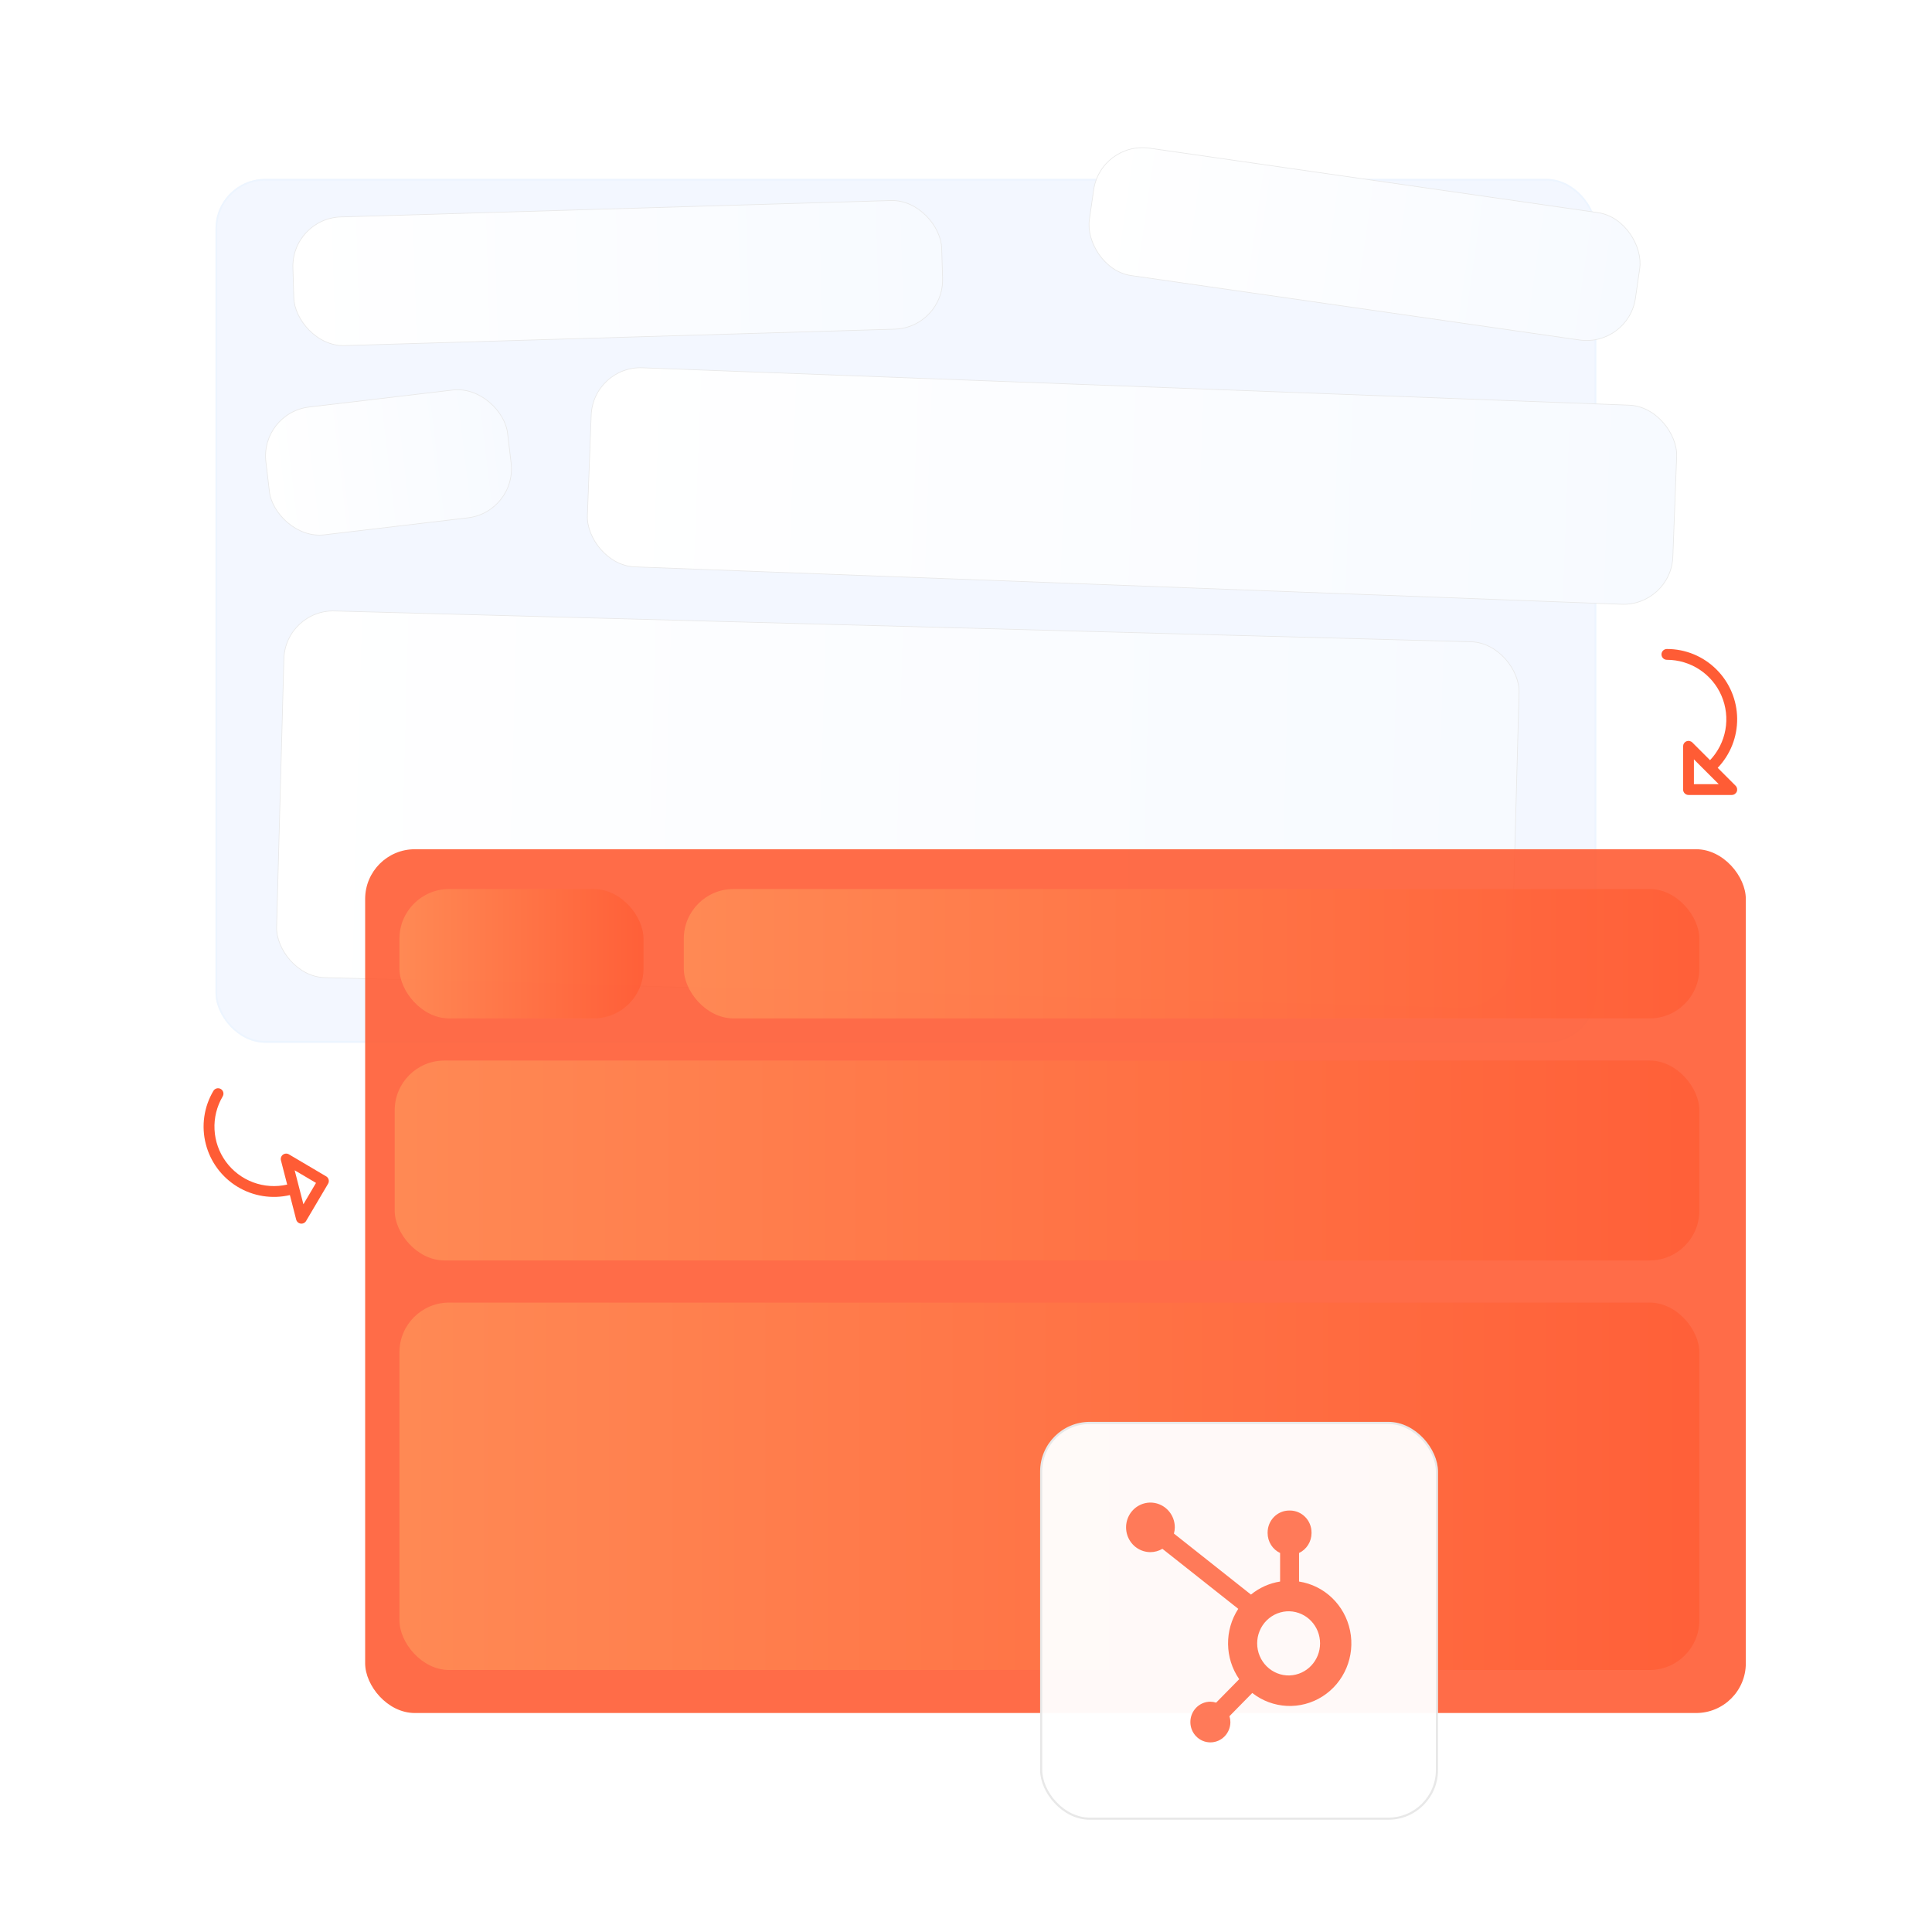
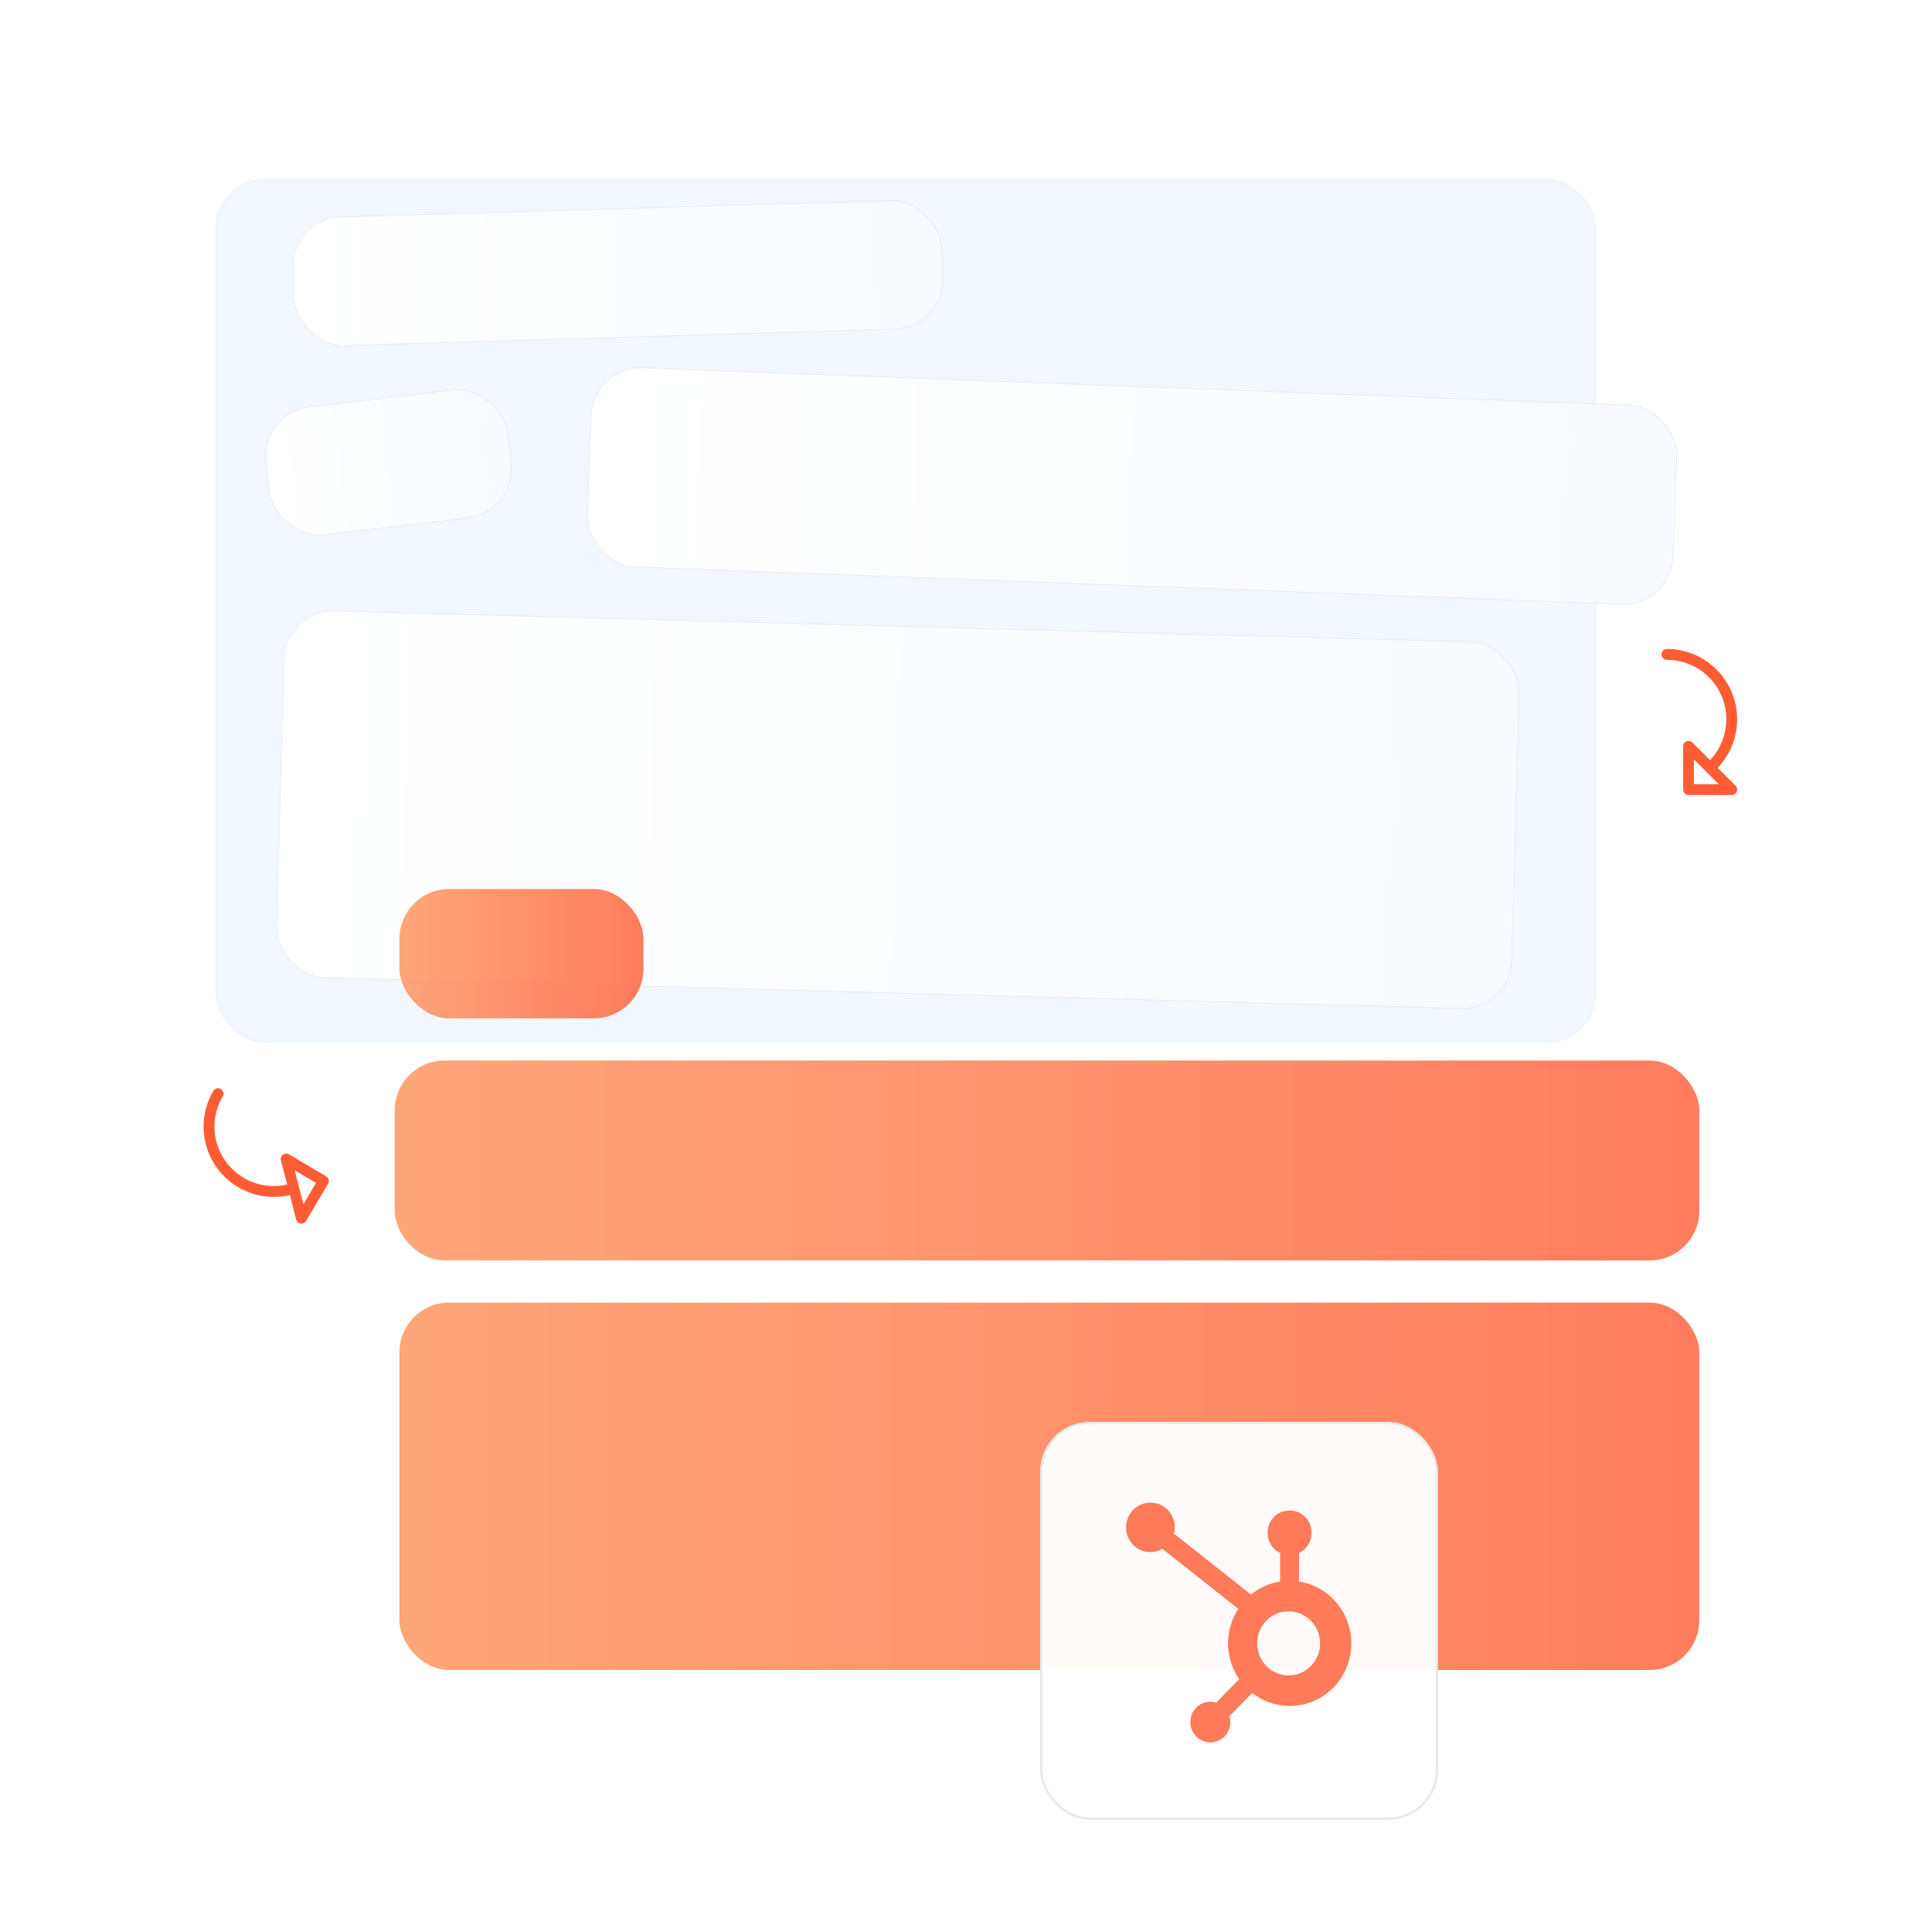
<svg xmlns="http://www.w3.org/2000/svg" width="1166" height="1162" viewBox="0 0 1166 1162" fill="none">
  <path opacity="0.2" d="M568.725 448.741C568.725 451.313 567.962 453.827 566.533 455.965C565.104 458.104 563.074 459.77 560.698 460.754C558.322 461.739 555.707 461.996 553.185 461.494C550.663 460.993 548.346 459.754 546.527 457.936C544.709 456.117 543.47 453.8 542.969 451.278C542.467 448.756 542.724 446.141 543.709 443.765C544.693 441.389 546.359 439.358 548.498 437.93C550.636 436.501 553.15 435.738 555.722 435.738C559.17 435.738 562.478 437.108 564.916 439.547C567.355 441.985 568.725 445.293 568.725 448.741Z" fill="white" />
  <path d="M560.824 445.172L557.255 448.74L560.824 452.308C560.925 452.408 561.005 452.528 561.059 452.659C561.114 452.791 561.142 452.932 561.142 453.074C561.142 453.217 561.114 453.358 561.059 453.489C561.005 453.621 560.925 453.74 560.824 453.841C560.724 453.941 560.604 454.021 560.472 454.076C560.341 454.13 560.2 454.158 560.058 454.158C559.915 454.158 559.774 454.13 559.643 454.076C559.511 454.021 559.392 453.941 559.291 453.841L555.723 450.272L552.156 453.841C552.055 453.941 551.935 454.021 551.804 454.076C551.672 454.13 551.531 454.158 551.389 454.158C551.247 454.158 551.106 454.13 550.974 454.076C550.842 454.021 550.723 453.941 550.622 453.841C550.522 453.74 550.442 453.621 550.387 453.489C550.333 453.358 550.305 453.217 550.305 453.074C550.305 452.932 550.333 452.791 550.387 452.659C550.442 452.528 550.522 452.408 550.622 452.308L554.191 448.74L550.622 445.172C550.419 444.969 550.305 444.693 550.305 444.406C550.305 444.118 550.419 443.842 550.622 443.639C550.826 443.436 551.101 443.321 551.389 443.321C551.676 443.321 551.952 443.436 552.156 443.639L555.723 447.208L559.291 443.639C559.392 443.538 559.511 443.458 559.643 443.404C559.774 443.349 559.915 443.321 560.058 443.321C560.2 443.321 560.341 443.349 560.472 443.404C560.604 443.458 560.724 443.538 560.824 443.639C560.925 443.74 561.005 443.859 561.059 443.991C561.114 444.122 561.142 444.263 561.142 444.406C561.142 444.548 561.114 444.689 561.059 444.82C561.005 444.952 560.925 445.071 560.824 445.172ZM569.81 448.74C569.81 451.526 568.984 454.249 567.436 456.566C565.888 458.882 563.688 460.688 561.114 461.754C558.54 462.82 555.708 463.099 552.975 462.556C550.243 462.012 547.733 460.671 545.763 458.701C543.793 456.73 542.451 454.22 541.907 451.488C541.364 448.755 541.643 445.923 542.709 443.349C543.775 440.775 545.581 438.575 547.897 437.027C550.214 435.479 552.937 434.653 555.723 434.653C559.458 434.657 563.039 436.143 565.68 438.784C568.32 441.424 569.806 445.005 569.81 448.74ZM567.643 448.74C567.643 446.382 566.944 444.078 565.634 442.118C564.324 440.158 562.463 438.63 560.285 437.728C558.107 436.826 555.71 436.59 553.398 437.05C551.086 437.509 548.962 438.645 547.295 440.312C545.628 441.979 544.493 444.102 544.033 446.414C543.573 448.727 543.809 451.123 544.711 453.301C545.613 455.479 547.141 457.341 549.101 458.65C551.061 459.96 553.366 460.659 555.723 460.659C558.883 460.656 561.913 459.399 564.148 457.164C566.382 454.93 567.639 451.9 567.643 448.74Z" fill="white" />
  <path opacity="0.2" d="M644.588 770.616C644.588 773.188 643.825 775.702 642.397 777.84C640.968 779.979 638.937 781.645 636.561 782.629C634.185 783.614 631.571 783.871 629.048 783.369C626.526 782.868 624.209 781.629 622.391 779.811C620.572 777.992 619.334 775.675 618.832 773.153C618.33 770.631 618.588 768.016 619.572 765.64C620.556 763.264 622.223 761.233 624.361 759.805C626.499 758.376 629.013 757.613 631.585 757.613C635.034 757.613 638.341 758.983 640.779 761.422C643.218 763.86 644.588 767.168 644.588 770.616Z" fill="white" />
-   <path d="M636.687 767.047L633.118 770.615L636.687 774.183C636.788 774.283 636.868 774.403 636.922 774.534C636.977 774.666 637.005 774.807 637.005 774.949C637.005 775.092 636.977 775.233 636.922 775.364C636.868 775.496 636.788 775.615 636.687 775.716C636.587 775.816 636.467 775.896 636.336 775.951C636.204 776.005 636.063 776.033 635.921 776.033C635.778 776.033 635.637 776.005 635.506 775.951C635.374 775.896 635.255 775.816 635.154 775.716L631.587 772.147L628.019 775.716C627.918 775.816 627.799 775.896 627.667 775.951C627.536 776.005 627.395 776.033 627.252 776.033C627.11 776.033 626.969 776.005 626.837 775.951C626.706 775.896 626.586 775.816 626.486 775.716C626.385 775.615 626.305 775.496 626.251 775.364C626.196 775.233 626.168 775.092 626.168 774.949C626.168 774.807 626.196 774.666 626.251 774.534C626.305 774.403 626.385 774.283 626.486 774.183L630.055 770.615L626.486 767.047C626.282 766.844 626.168 766.568 626.168 766.281C626.168 765.993 626.282 765.717 626.486 765.514C626.689 765.311 626.965 765.196 627.252 765.196C627.54 765.196 627.816 765.311 628.019 765.514L631.587 769.083L635.154 765.514C635.255 765.413 635.374 765.333 635.506 765.279C635.637 765.224 635.778 765.196 635.921 765.196C636.063 765.196 636.204 765.224 636.336 765.279C636.467 765.333 636.587 765.413 636.687 765.514C636.788 765.615 636.868 765.734 636.922 765.866C636.977 765.997 637.005 766.138 637.005 766.281C637.005 766.423 636.977 766.564 636.922 766.695C636.868 766.827 636.788 766.946 636.687 767.047ZM645.673 770.615C645.673 773.401 644.847 776.124 643.299 778.441C641.751 780.757 639.551 782.563 636.977 783.629C634.403 784.695 631.571 784.974 628.838 784.431C626.106 783.887 623.596 782.546 621.626 780.576C619.656 778.605 618.314 776.095 617.771 773.363C617.227 770.63 617.506 767.798 618.572 765.224C619.638 762.65 621.444 760.45 623.76 758.902C626.077 757.354 628.8 756.528 631.587 756.528C635.321 756.532 638.902 758.018 641.543 760.659C644.184 763.299 645.669 766.88 645.673 770.615ZM643.506 770.615C643.506 768.257 642.807 765.953 641.497 763.993C640.187 762.033 638.326 760.505 636.148 759.603C633.97 758.701 631.573 758.465 629.261 758.925C626.949 759.384 624.825 760.52 623.158 762.187C621.491 763.854 620.356 765.977 619.896 768.289C619.436 770.602 619.672 772.998 620.574 775.176C621.477 777.354 623.004 779.216 624.964 780.525C626.925 781.835 629.229 782.534 631.587 782.534C634.747 782.531 637.776 781.274 640.011 779.039C642.245 776.805 643.502 773.775 643.506 770.615Z" fill="white" />
-   <path opacity="0.2" d="M851.205 611.979C851.205 614.55 850.442 617.064 849.014 619.203C847.585 621.341 845.554 623.008 843.178 623.992C840.802 624.976 838.188 625.233 835.665 624.732C833.143 624.23 830.826 622.991 829.008 621.173C827.189 619.354 825.951 617.038 825.449 614.515C824.947 611.993 825.205 609.378 826.189 607.003C827.173 604.627 828.84 602.596 830.978 601.167C833.116 599.738 835.63 598.976 838.202 598.976C841.651 598.976 844.958 600.346 847.397 602.784C849.835 605.223 851.205 608.53 851.205 611.979Z" fill="white" />
+   <path opacity="0.2" d="M851.205 611.979C851.205 614.55 850.442 617.064 849.014 619.203C847.585 621.341 845.554 623.008 843.178 623.992C840.802 624.976 838.188 625.233 835.665 624.732C833.143 624.23 830.826 622.991 829.008 621.173C824.947 611.993 825.205 609.378 826.189 607.003C827.173 604.627 828.84 602.596 830.978 601.167C833.116 599.738 835.63 598.976 838.202 598.976C841.651 598.976 844.958 600.346 847.397 602.784C849.835 605.223 851.205 608.53 851.205 611.979Z" fill="white" />
  <path d="M843.305 608.409L839.736 611.977L843.305 615.545C843.405 615.646 843.485 615.765 843.54 615.897C843.594 616.028 843.622 616.169 843.622 616.311C843.622 616.454 843.594 616.595 843.54 616.726C843.485 616.858 843.405 616.977 843.305 617.078C843.204 617.179 843.084 617.259 842.953 617.313C842.821 617.368 842.68 617.396 842.538 617.396C842.396 617.396 842.255 617.368 842.123 617.313C841.992 617.259 841.872 617.179 841.771 617.078L838.204 613.509L834.636 617.078C834.535 617.179 834.416 617.259 834.284 617.313C834.153 617.368 834.012 617.396 833.869 617.396C833.727 617.396 833.586 617.368 833.455 617.313C833.323 617.259 833.203 617.179 833.103 617.078C833.002 616.977 832.922 616.858 832.868 616.726C832.813 616.595 832.785 616.454 832.785 616.311C832.785 616.169 832.813 616.028 832.868 615.897C832.922 615.765 833.002 615.646 833.103 615.545L836.672 611.977L833.103 608.409C832.899 608.206 832.785 607.93 832.785 607.643C832.785 607.355 832.899 607.08 833.103 606.876C833.306 606.673 833.582 606.559 833.869 606.559C834.157 606.559 834.433 606.673 834.636 606.876L838.204 610.445L841.771 606.876C841.872 606.776 841.992 606.696 842.123 606.641C842.255 606.587 842.396 606.559 842.538 606.559C842.68 606.559 842.821 606.587 842.953 606.641C843.084 606.696 843.204 606.776 843.305 606.876C843.405 606.977 843.485 607.096 843.54 607.228C843.594 607.359 843.622 607.5 843.622 607.643C843.622 607.785 843.594 607.926 843.54 608.058C843.485 608.189 843.405 608.309 843.305 608.409ZM852.29 611.977C852.29 614.763 851.464 617.487 849.916 619.803C848.368 622.12 846.168 623.925 843.594 624.991C841.02 626.058 838.188 626.337 835.456 625.793C832.723 625.249 830.213 623.908 828.243 621.938C826.273 619.968 824.931 617.458 824.388 614.725C823.844 611.993 824.123 609.16 825.189 606.586C826.256 604.012 828.061 601.812 830.378 600.265C832.694 598.717 835.418 597.891 838.204 597.891C841.938 597.895 845.519 599.38 848.16 602.021C850.801 604.662 852.286 608.242 852.29 611.977ZM850.123 611.977C850.123 609.62 849.424 607.315 848.114 605.355C846.805 603.395 844.943 601.867 842.765 600.965C840.587 600.063 838.19 599.827 835.878 600.287C833.566 600.747 831.442 601.882 829.775 603.549C828.108 605.216 826.973 607.34 826.513 609.652C826.053 611.964 826.29 614.361 827.192 616.538C828.094 618.716 829.622 620.578 831.582 621.888C833.542 623.197 835.846 623.897 838.204 623.897C841.364 623.893 844.393 622.636 846.628 620.401C848.863 618.167 850.119 615.137 850.123 611.977Z" fill="white" />
  <g filter="url(#filter0_dd_307_4509)">
    <rect x="130.082" y="107.992" width="833.259" height="521.323" rx="30" fill="#F3F7FF" />
    <rect x="130.582" y="108.492" width="832.259" height="520.323" rx="29.5" stroke="#EDF5FF" />
  </g>
  <rect x="156.978" y="249.152" width="146.881" height="77.672" rx="29.798" transform="rotate(-6.749 156.978 249.152)" fill="url(#paint0_linear_307_4509)" stroke="#E8E8E8" stroke-width="0.404" />
-   <rect x="664.269" y="85.189" width="332.959" height="77.672" rx="29.798" transform="rotate(8.179 664.269 85.189)" fill="url(#paint1_linear_307_4509)" stroke="#E8E8E8" stroke-width="0.404" />
  <rect x="175.888" y="131.824" width="391.732" height="77.672" rx="29.798" transform="rotate(-1.71 175.888 131.824)" fill="url(#paint2_linear_307_4509)" stroke="#E8E8E8" stroke-width="0.404" />
  <rect x="357.925" y="220.836" width="655.57" height="120.242" rx="29.798" transform="rotate(2.17 357.925 220.836)" fill="url(#paint3_linear_307_4509)" stroke="#E8E8E8" stroke-width="0.404" />
  <rect x="172.134" y="367.931" width="745.73" height="221.346" rx="29.798" transform="rotate(1.553 172.134 367.931)" fill="url(#paint4_linear_307_4509)" stroke="#E8E8E8" stroke-width="0.404" />
-   <rect x="220.375" y="512.539" width="833.259" height="521.323" rx="30" fill="#FF5C35" fill-opacity="0.9" />
  <rect x="241.074" y="536.555" width="147.286" height="78.076" rx="30" fill="url(#paint5_linear_307_4509)" fill-opacity="0.8" />
-   <rect x="412.684" y="536.555" width="612.896" height="78.076" rx="30" fill="url(#paint6_linear_307_4509)" fill-opacity="0.8" />
  <rect x="238.215" y="640.067" width="787.364" height="120.646" rx="30" fill="url(#paint7_linear_307_4509)" fill-opacity="0.8" />
  <rect x="241.074" y="786.15" width="784.504" height="221.75" rx="30" fill="url(#paint8_linear_307_4509)" fill-opacity="0.8" />
  <g filter="url(#filter1_dddd_307_4509)">
    <rect x="517.576" y="653.776" width="238.855" height="238.851" rx="29.353" fill="white" fill-opacity="0.96" stroke="#E8E8E8" stroke-width="1.294" />
    <g clip-path="url(#clip0_307_4509)">
      <path d="M673.21 749.505V732.271C675.45 731.207 677.347 729.517 678.679 727.399C680.012 725.282 680.725 722.823 680.736 720.309V719.914C680.736 712.584 674.892 706.642 667.683 706.642H667.294C660.084 706.642 654.24 712.584 654.24 719.914V720.309C654.251 722.823 654.964 725.282 656.297 727.399C657.629 729.517 659.526 731.207 661.766 732.271V749.505C655.328 750.507 649.264 753.221 644.19 757.373L597.699 720.558C598.031 719.341 598.204 718.09 598.223 716.834C598.229 713.877 597.372 710.983 595.76 708.521C594.148 706.059 591.854 704.138 589.169 703.001C586.483 701.864 583.526 701.563 580.671 702.135C577.817 702.707 575.194 704.127 573.133 706.215C571.073 708.303 569.668 710.965 569.096 713.865C568.524 716.765 568.811 719.773 569.92 722.507C571.029 725.241 572.911 727.58 575.328 729.226C577.745 730.873 580.588 731.754 583.497 731.758C586.042 731.745 588.539 731.055 590.74 729.754L636.519 765.971C628.103 778.898 628.328 795.744 637.087 808.434L623.163 822.594C622.037 822.228 620.865 822.034 619.683 822.018C613.015 822.023 607.613 827.521 607.614 834.301C607.616 841.08 613.022 846.575 619.689 846.577C626.358 846.578 631.765 841.086 631.771 834.307C631.755 833.106 631.564 831.913 631.204 830.77L644.978 816.76C657.286 826.393 674.189 827.223 687.353 818.841C700.516 810.458 707.159 794.633 704.005 779.171C700.851 763.709 688.566 751.875 673.21 749.505ZM667.5 806.186C664.956 806.256 662.423 805.806 660.052 804.864C657.681 803.922 655.519 802.507 653.695 800.702C651.871 798.896 650.421 796.738 649.431 794.353C648.441 791.969 647.931 789.407 647.931 786.819C647.931 784.231 648.441 781.669 649.431 779.285C650.421 776.9 651.871 774.742 653.695 772.937C655.519 771.131 657.681 769.716 660.052 768.774C662.423 767.832 664.956 767.382 667.5 767.452C677.755 767.817 685.885 776.372 685.89 786.805C685.895 797.237 677.774 805.801 667.519 806.176" fill="#FF7A59" />
    </g>
  </g>
  <path d="M124.227 690.535C126.99 701.27 133.844 710.496 143.324 716.24C152.803 721.985 164.155 723.79 174.949 721.27L178.752 736.066C178.913 736.691 179.255 737.255 179.736 737.686C180.218 738.117 180.816 738.395 181.455 738.485C182.094 738.576 182.746 738.475 183.328 738.195C183.91 737.915 184.395 737.468 184.723 736.912L198 714.437C198.44 713.692 198.566 712.803 198.351 711.965C198.135 711.127 197.595 710.409 196.85 709.969L174.376 696.692C173.82 696.363 173.179 696.207 172.534 696.242C171.89 696.278 171.27 696.504 170.754 696.891C170.238 697.279 169.848 697.812 169.634 698.421C169.421 699.03 169.393 699.69 169.554 700.315L173.32 714.941C166.482 716.506 159.335 716.032 152.762 713.579C146.19 711.125 140.481 706.799 136.34 701.136C132.2 695.473 129.81 688.72 129.466 681.713C129.122 674.707 130.839 667.752 134.405 661.711C134.845 660.966 134.971 660.076 134.756 659.238C134.54 658.4 134 657.682 133.255 657.242C132.51 656.802 131.621 656.676 130.783 656.891C129.945 657.107 129.227 657.647 128.786 658.392C125.939 663.182 124.07 668.489 123.288 674.007C122.505 679.524 122.824 685.142 124.227 690.535ZM190.722 713.928L183.111 726.812L177.837 706.316L190.722 713.928Z" fill="#FF5C35" />
  <path d="M1035.99 404.112C1043.83 411.951 1048.29 422.545 1048.41 433.628C1048.54 444.712 1044.32 455.404 1036.66 463.416L1047.46 474.216C1047.92 474.672 1048.23 475.254 1048.36 475.887C1048.48 476.52 1048.42 477.177 1048.17 477.773C1047.92 478.37 1047.5 478.88 1046.97 479.238C1046.43 479.597 1045.8 479.788 1045.15 479.787L1019.05 479.787C1018.18 479.787 1017.35 479.443 1016.74 478.831C1016.13 478.22 1015.79 477.39 1015.79 476.524L1015.79 450.421C1015.79 449.775 1015.98 449.144 1016.34 448.607C1016.69 448.07 1017.2 447.651 1017.8 447.404C1018.4 447.157 1019.05 447.092 1019.69 447.218C1020.32 447.345 1020.9 447.656 1021.36 448.113L1032.04 458.794C1036.86 453.702 1040.09 447.308 1041.32 440.401C1042.55 433.494 1041.73 426.379 1038.96 419.933C1036.19 413.488 1031.59 407.996 1025.73 404.136C1019.87 400.276 1013.01 398.218 1006 398.215C1005.13 398.215 1004.3 397.871 1003.69 397.259C1003.08 396.647 1002.73 395.817 1002.73 394.952C1002.73 394.086 1003.08 393.256 1003.69 392.645C1004.3 392.033 1005.13 391.689 1006 391.689C1011.57 391.674 1017.09 392.764 1022.24 394.897C1027.39 397.029 1032.06 400.161 1035.99 404.112ZM1022.31 473.261L1037.28 473.261L1022.31 458.297L1022.31 473.261Z" fill="#FF5C35" />
  <defs>
    <filter id="filter0_dd_307_4509" x="34.079" y="11.989" width="1025.26" height="713.328" filterUnits="userSpaceOnUse" color-interpolation-filters="sRGB">
      <feFlood flood-opacity="0" result="BackgroundImageFix" />
      <feColorMatrix in="SourceAlpha" type="matrix" values="0 0 0 0 0 0 0 0 0 0 0 0 0 0 0 0 0 0 127 0" result="hardAlpha" />
      <feOffset dx="32.001" dy="32.001" />
      <feGaussianBlur stdDeviation="32.001" />
      <feColorMatrix type="matrix" values="0 0 0 0 0.806 0 0 0 0 0.864 0 0 0 0 0.935 0 0 0 1 0" />
      <feBlend mode="normal" in2="BackgroundImageFix" result="effect1_dropShadow_307_4509" />
      <feColorMatrix in="SourceAlpha" type="matrix" values="0 0 0 0 0 0 0 0 0 0 0 0 0 0 0 0 0 0 127 0" result="hardAlpha" />
      <feOffset dx="-32.001" dy="-32.001" />
      <feGaussianBlur stdDeviation="32.001" />
      <feColorMatrix type="matrix" values="0 0 0 0 1 0 0 0 0 1 0 0 0 0 1 0 0 0 1 0" />
      <feBlend mode="normal" in2="effect1_dropShadow_307_4509" result="effect2_dropShadow_307_4509" />
      <feBlend mode="normal" in="SourceGraphic" in2="effect2_dropShadow_307_4509" result="shape" />
    </filter>
    <filter id="filter1_dddd_307_4509" x="500.354" y="642.66" width="365.772" height="409.387" filterUnits="userSpaceOnUse" color-interpolation-filters="sRGB">
      <feFlood flood-opacity="0" result="BackgroundImageFix" />
      <feColorMatrix in="SourceAlpha" type="matrix" values="0 0 0 0 0 0 0 0 0 0 0 0 0 0 0 0 0 0 127 0" result="hardAlpha" />
      <feOffset dx="3.49" dy="6.979" />
      <feGaussianBlur stdDeviation="8.724" />
      <feColorMatrix type="matrix" values="0 0 0 0 0.043 0 0 0 0 0.11 0 0 0 0 0.22 0 0 0 0.12 0" />
      <feBlend mode="normal" in2="BackgroundImageFix" result="effect1_dropShadow_307_4509" />
      <feColorMatrix in="SourceAlpha" type="matrix" values="0 0 0 0 0 0 0 0 0 0 0 0 0 0 0 0 0 0 127 0" result="hardAlpha" />
      <feOffset dx="14.831" dy="27.044" />
      <feGaussianBlur stdDeviation="15.703" />
      <feColorMatrix type="matrix" values="0 0 0 0 0.043 0 0 0 0 0.11 0 0 0 0 0.22 0 0 0 0.1 0" />
      <feBlend mode="normal" in2="effect1_dropShadow_307_4509" result="effect2_dropShadow_307_4509" />
      <feColorMatrix in="SourceAlpha" type="matrix" values="0 0 0 0 0 0 0 0 0 0 0 0 0 0 0 0 0 0 127 0" result="hardAlpha" />
      <feOffset dx="33.151" dy="61.939" />
      <feGaussianBlur stdDeviation="20.937" />
      <feColorMatrix type="matrix" values="0 0 0 0 0.043 0 0 0 0 0.11 0 0 0 0 0.22 0 0 0 0.06 0" />
      <feBlend mode="normal" in2="effect2_dropShadow_307_4509" result="effect3_dropShadow_307_4509" />
      <feColorMatrix in="SourceAlpha" type="matrix" values="0 0 0 0 0 0 0 0 0 0 0 0 0 0 0 0 0 0 127 0" result="hardAlpha" />
      <feOffset dx="59.322" dy="109.048" />
      <feGaussianBlur stdDeviation="24.863" />
      <feColorMatrix type="matrix" values="0 0 0 0 0.043 0 0 0 0 0.11 0 0 0 0 0.22 0 0 0 0.02 0" />
      <feBlend mode="normal" in2="effect3_dropShadow_307_4509" result="effect4_dropShadow_307_4509" />
      <feBlend mode="normal" in="SourceGraphic" in2="effect4_dropShadow_307_4509" result="shape" />
    </filter>
    <linearGradient id="paint0_linear_307_4509" x1="156.754" y1="288.013" x2="304.04" y2="288.013" gradientUnits="userSpaceOnUse">
      <stop stop-color="white" />
      <stop offset="1" stop-color="#F7FAFF" />
    </linearGradient>
    <linearGradient id="paint1_linear_307_4509" x1="664.098" y1="123.998" x2="997.461" y2="123.998" gradientUnits="userSpaceOnUse">
      <stop stop-color="white" />
      <stop offset="1" stop-color="#F7FAFF" />
    </linearGradient>
    <linearGradient id="paint2_linear_307_4509" x1="175.68" y1="170.666" x2="567.816" y2="170.666" gradientUnits="userSpaceOnUse">
      <stop stop-color="white" />
      <stop offset="1" stop-color="#F7FAFF" />
    </linearGradient>
    <linearGradient id="paint3_linear_307_4509" x1="357.73" y1="280.949" x2="1013.7" y2="280.949" gradientUnits="userSpaceOnUse">
      <stop stop-color="white" />
      <stop offset="1" stop-color="#F7FAFF" />
    </linearGradient>
    <linearGradient id="paint4_linear_307_4509" x1="171.938" y1="478.599" x2="918.072" y2="478.599" gradientUnits="userSpaceOnUse">
      <stop stop-color="white" />
      <stop offset="1" stop-color="#F7FAFF" />
    </linearGradient>
    <linearGradient id="paint5_linear_307_4509" x1="241.074" y1="575.593" x2="388.36" y2="575.593" gradientUnits="userSpaceOnUse">
      <stop stop-color="#FF9058" />
      <stop offset="1" stop-color="#FF5C35" />
    </linearGradient>
    <linearGradient id="paint6_linear_307_4509" x1="412.684" y1="575.593" x2="1025.58" y2="575.593" gradientUnits="userSpaceOnUse">
      <stop stop-color="#FF9058" />
      <stop offset="1" stop-color="#FF5C35" />
    </linearGradient>
    <linearGradient id="paint7_linear_307_4509" x1="238.215" y1="700.39" x2="1025.58" y2="700.39" gradientUnits="userSpaceOnUse">
      <stop stop-color="#FF9058" />
      <stop offset="1" stop-color="#FF5C35" />
    </linearGradient>
    <linearGradient id="paint8_linear_307_4509" x1="241.074" y1="897.025" x2="1025.58" y2="897.025" gradientUnits="userSpaceOnUse">
      <stop stop-color="#FF9058" />
      <stop offset="1" stop-color="#FF5C35" />
    </linearGradient>
    <clipPath id="clip0_307_4509">
      <rect width="144.343" height="146.749" fill="white" transform="translate(564.832 699.826)" />
    </clipPath>
  </defs>
</svg>